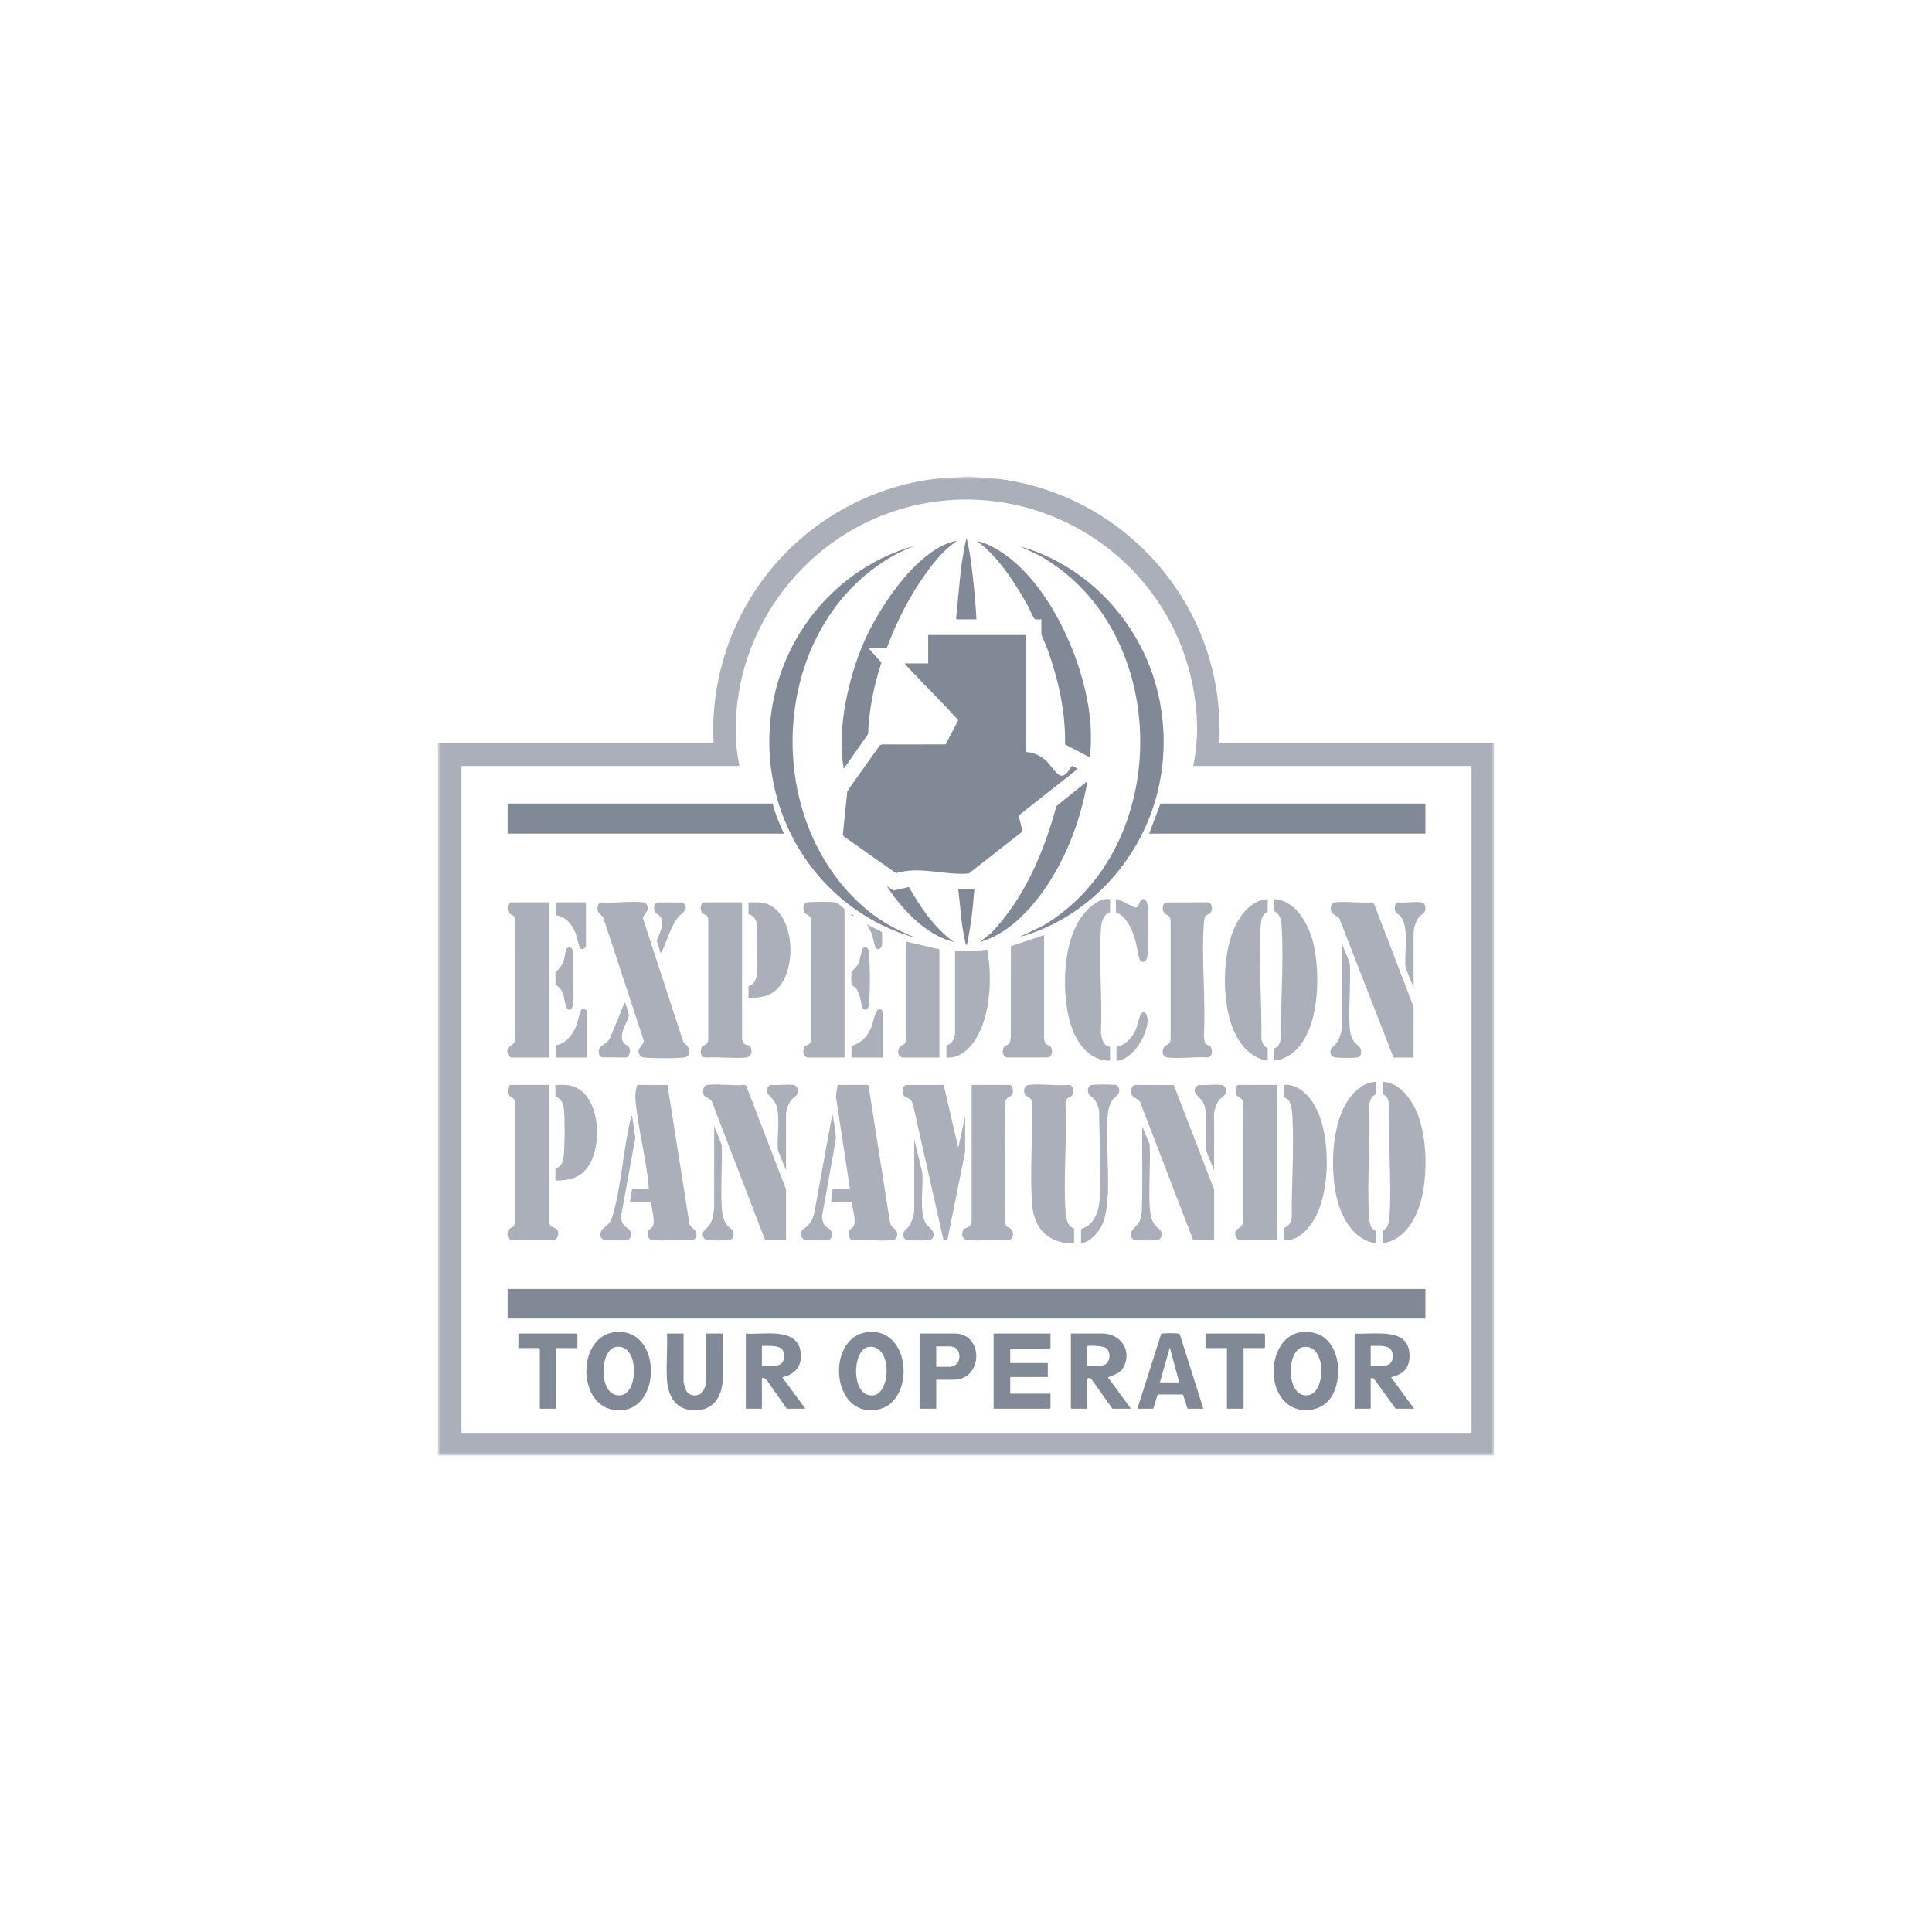
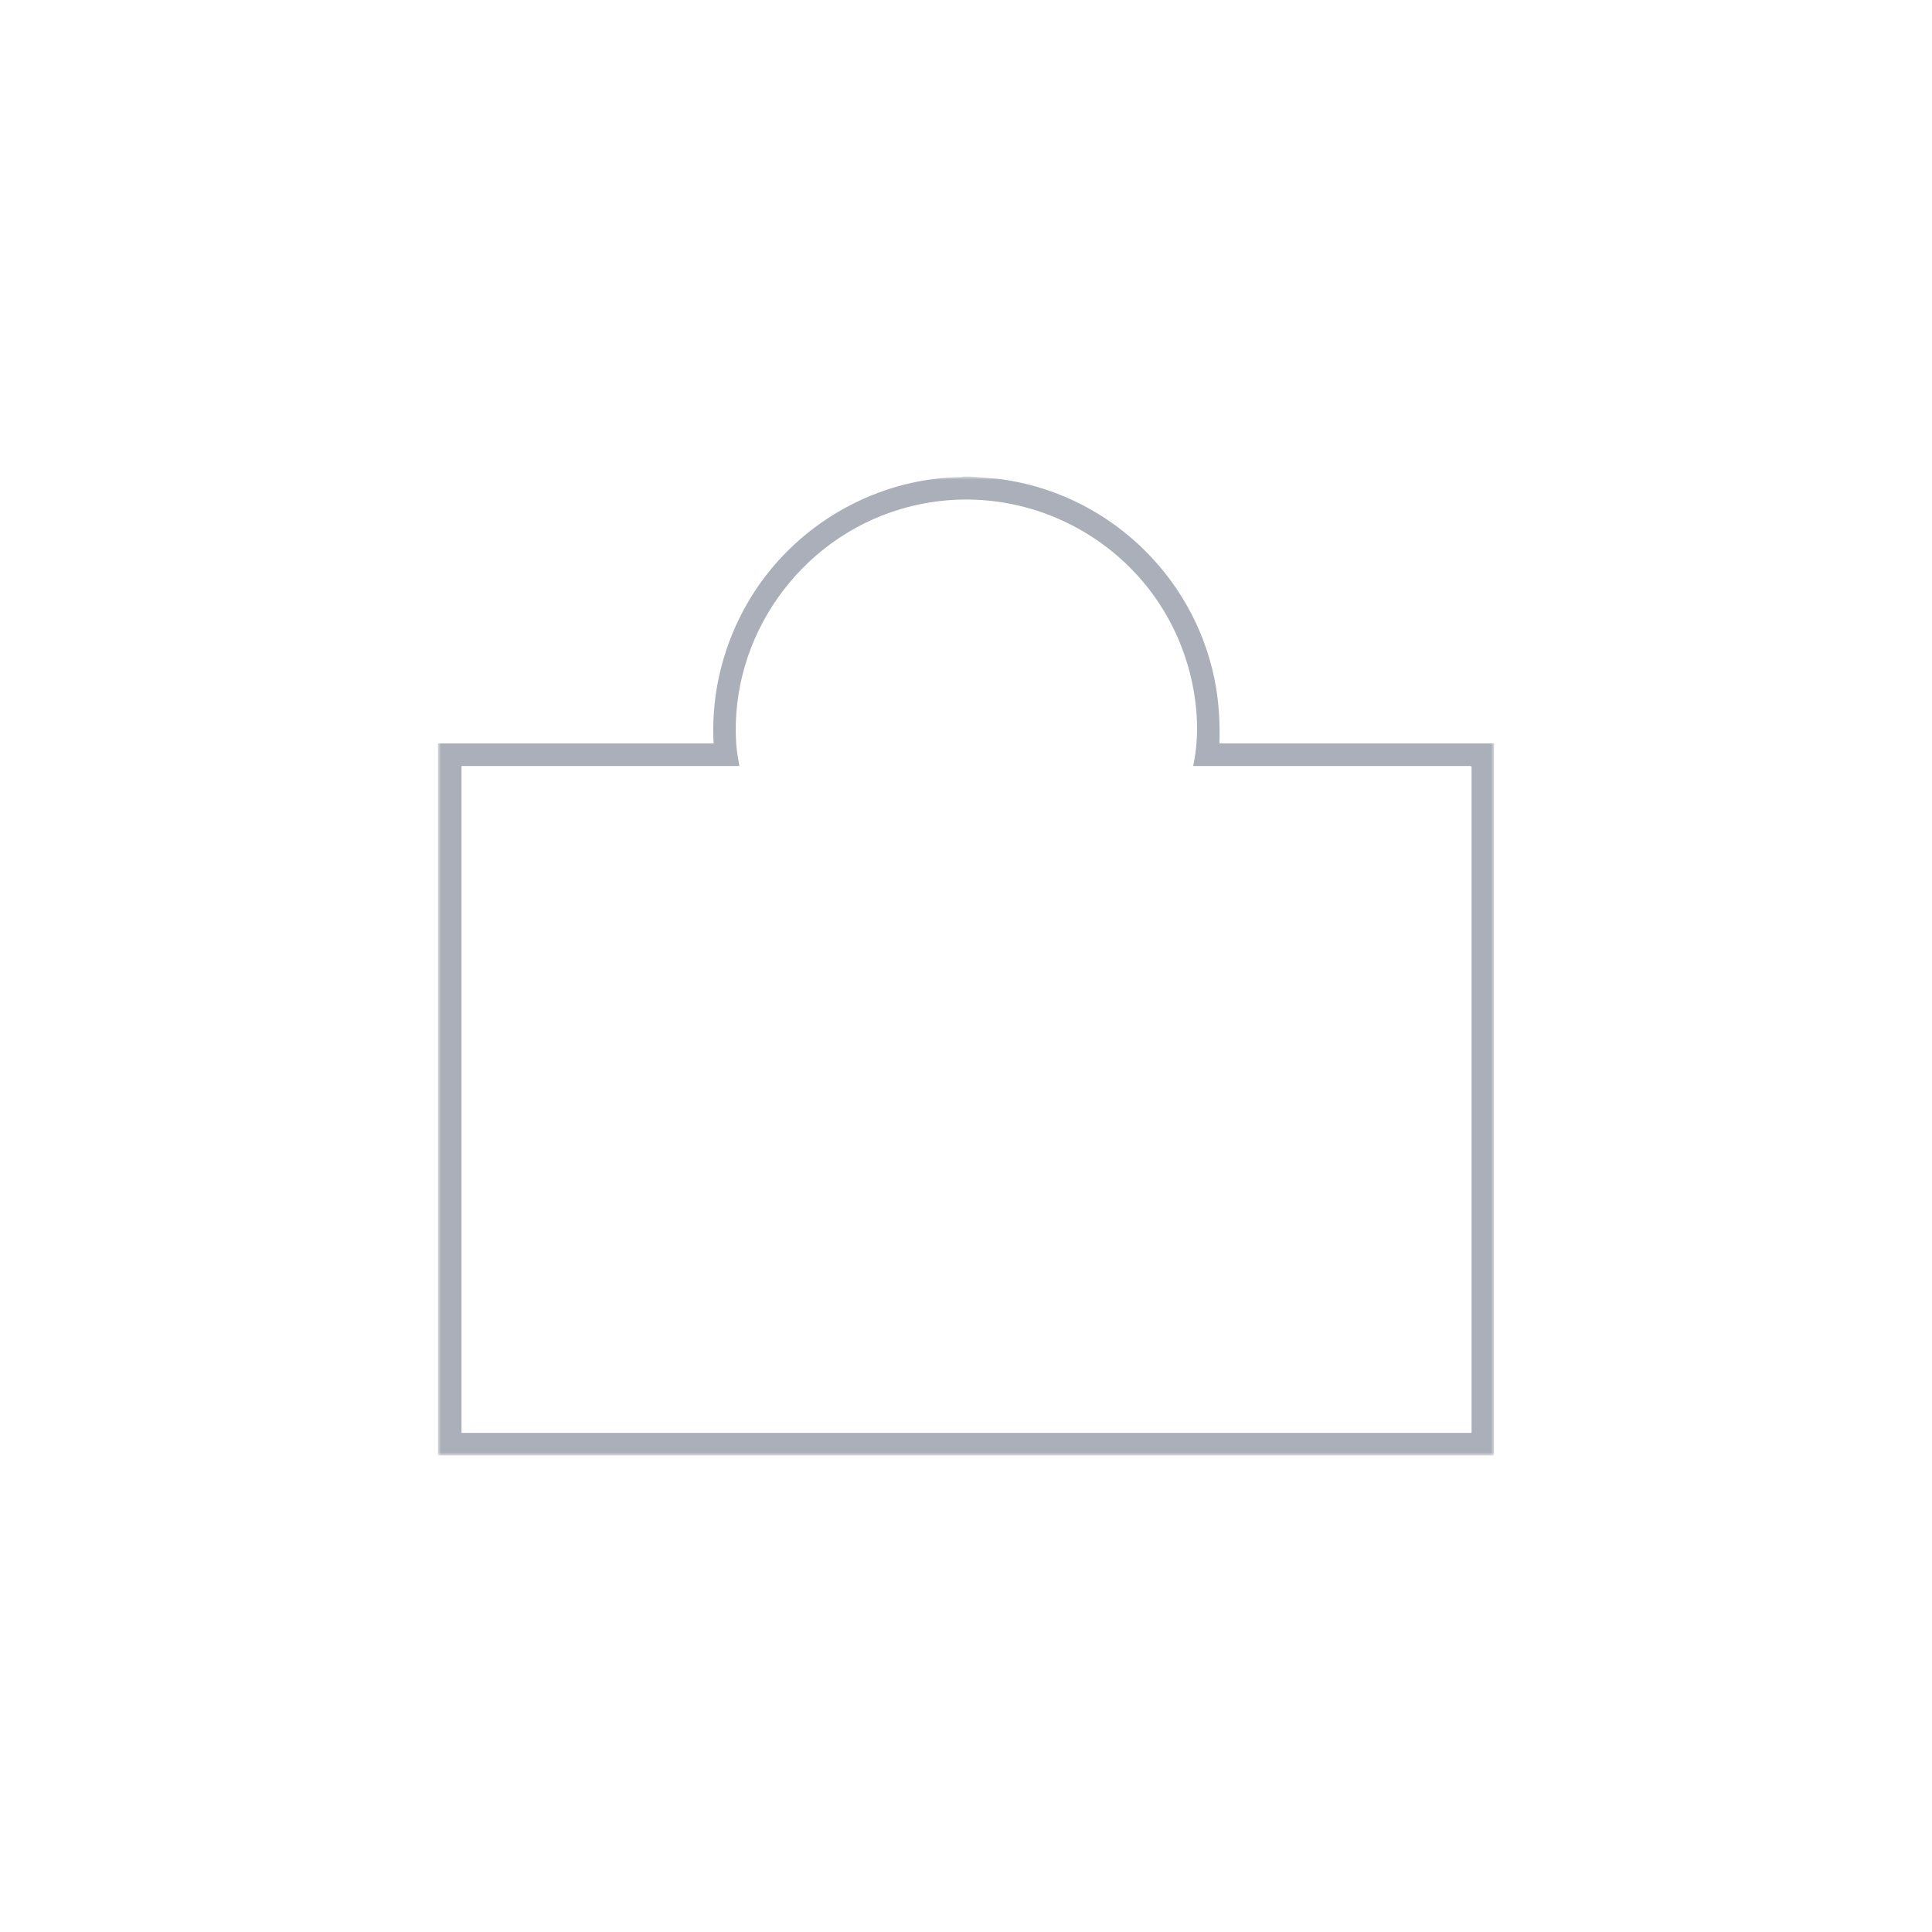
<svg xmlns="http://www.w3.org/2000/svg" xmlns:xlink="http://www.w3.org/1999/xlink" width="300px" height="300px" viewBox="0 0 300 300">
  <title>Logo_Expedicion Panamundo</title>
  <defs>
    <polygon id="path-1" points="0 0 164 0 164 152 0 152" />
-     <polygon id="path-3" points="0 152 164 152 164 0 0 0" />
  </defs>
  <g id="Logo_Expedicion-Panamundo" stroke="none" stroke-width="1" fill="none" fill-rule="evenodd">
    <g id="Group-76" transform="translate(68, 74)">
      <g id="Group-3" transform="translate(0, 0)">
        <mask id="mask-2" fill="white">
          <use xlink:href="#path-1" />
        </mask>
        <g id="Clip-2" />
        <path d="M117.274,44.941 C118.396,39.836 117.876,34.171 116.399,29.183 C110.815,10.325 90.867,-0.571 71.88,5.045 C56.156,9.695 45.299,24.893 46.311,41.397 C46.383,42.583 46.607,43.775 46.81,44.941 L3.665,44.941 L3.665,148.498 L160.502,148.498 L160.502,45.066 L160.377,44.941 L117.274,44.941 Z M82.625,-1.9748125e-14 L86.903,0.344 C103.522,2.362 117.183,14.959 120.565,31.35 C121.25,34.669 121.457,38.048 121.355,41.44 L164,41.439 L164,152 L0,152 L0,41.439 L42.812,41.44 C42.302,32.218 45.17,23.009 50.691,15.684 C57.867,6.163 69.327,0.197 81.34,0.087 L81.542,-1.9748125e-14 L82.625,-1.9748125e-14 Z" id="Fill-1" fill-opacity="0.4" fill="#2D3951" mask="url(#mask-2)" />
      </g>
      <mask id="mask-4" fill="white">
        <use xlink:href="#path-3" />
      </mask>
      <g id="Clip-5" />
      <polygon id="Fill-4" fill-opacity="0.6" fill="#2D3951" mask="url(#mask-4)" points="10.828 130.738 153.339 130.738 153.339 126.152 10.828 126.152" />
      <polygon id="Fill-6" fill-opacity="0.6" fill="#2D3951" mask="url(#mask-4)" points="153.339 50.778 153.339 55.447 110.444 55.447 112.193 50.778" />
      <path d="M51.974,50.778 C52.375,52.393 53.041,53.935 53.723,55.447 L10.828,55.447 L10.828,50.778 L51.974,50.778 Z" id="Fill-7" fill-opacity="0.6" fill="#2D3951" mask="url(#mask-4)" />
      <path d="M66.758,94.468 L66.869,94.607 L70.156,115.58 C70.396,116.615 70.434,116.329 71.05,116.936 C71.541,117.421 71.407,118.476 70.591,118.567 C68.676,118.781 66.38,118.4 64.422,118.569 C63.795,118.513 63.695,117.707 63.822,117.21 C63.906,116.88 64.361,116.724 64.538,116.426 C65.035,115.587 64.286,113.628 64.301,112.645 L61.052,112.645 L61.302,110.561 L63.967,110.561 L61.799,96.257 L62.052,94.468 L66.758,94.468 Z" id="Fill-8" fill-opacity="0.4" fill="#2D3951" mask="url(#mask-4)" />
      <path d="M119.212,88.109 C119.355,88.248 119.756,88.297 119.942,88.504 C120.365,88.975 120.28,90.097 119.544,90.196 C117.578,90.07 115.238,90.434 113.316,90.218 C112.373,90.113 112.328,88.886 112.985,88.382 C113.592,87.916 113.7,88.186 113.778,87.176 L113.778,69.077 C113.678,67.893 113.245,68.306 112.774,67.747 C112.41,67.315 112.46,66.277 113.085,66.137 L119.569,66.115 C120.217,66.2 120.314,67.127 120.057,67.614 C119.861,67.986 119.325,68.024 119.152,68.292 C119.036,68.472 118.953,69.088 118.936,69.326 C118.53,75.017 119.25,81.185 118.936,86.926 C119.023,87.242 118.982,87.885 119.212,88.109" id="Fill-9" fill-opacity="0.4" fill="#2D3951" mask="url(#mask-4)" />
      <path d="M47.226,66.12 L47.226,87.423 C47.226,87.457 47.475,88.001 47.52,88.046 C47.797,88.317 48.437,88.217 48.616,88.78 C48.856,89.531 48.59,90.143 47.771,90.219 C45.818,90.402 43.587,90.077 41.604,90.216 C40.827,90.185 40.653,89.389 40.904,88.766 C41.168,88.112 41.886,88.466 41.982,87.426 L41.981,68.744 C41.898,68.048 41.523,68.168 41.143,67.831 C40.81,67.536 40.719,67.035 40.85,66.615 C40.881,66.514 41.227,66.12 41.271,66.12 L47.226,66.12 Z" id="Fill-10" fill-opacity="0.4" fill="#2D3951" mask="url(#mask-4)" />
      <path d="M88.83,94.468 C89.256,94.565 89.336,95.29 89.268,95.658 C89.127,96.422 88.309,96.25 88.141,96.947 C87.972,103.308 87.97,109.725 88.142,116.086 C88.258,116.634 88.662,116.523 88.985,116.826 C89.488,117.299 89.415,118.494 88.582,118.567 C86.571,118.422 84.31,118.754 82.33,118.568 C81.519,118.492 81.262,117.909 81.496,117.143 C81.658,116.612 82.4,116.642 82.628,116.359 C82.676,116.299 82.875,115.737 82.875,115.688 L82.875,94.468 L88.83,94.468 Z" id="Fill-11" fill-opacity="0.4" fill="#2D3951" mask="url(#mask-4)" />
      <path d="M130.267,94.468 L130.267,118.565 L124.395,118.565 C124.28,118.565 123.933,118.208 123.891,118.069 C123.422,116.534 124.915,116.961 125.02,115.772 L125.023,97.342 C124.921,96.185 124.027,96.496 123.873,95.742 C123.804,95.402 123.842,94.468 124.312,94.468 L130.267,94.468 Z" id="Fill-12" fill-opacity="0.4" fill="#2D3951" mask="url(#mask-4)" />
      <path d="M17.241,66.12 L17.241,90.216 L11.369,90.216 C11.254,90.216 10.907,89.859 10.865,89.72 C10.396,88.185 11.889,88.612 11.994,87.423 L11.997,69.076 C11.908,67.856 11.646,68.339 11.082,67.825 C10.669,67.448 10.745,66.12 11.286,66.12 L17.241,66.12 Z" id="Fill-13" fill-opacity="0.4" fill="#2D3951" mask="url(#mask-4)" />
      <path d="M98.783,119.065 C95.018,119.184 92.59,116.906 92.287,113.186 C91.855,107.877 92.435,102.426 92.205,97.093 C92.108,96.278 91.454,96.47 91.169,95.962 C90.853,95.401 91.034,94.551 91.743,94.467 C93.666,94.239 96.023,94.642 97.994,94.467 C98.69,94.495 98.782,95.446 98.552,95.947 C98.272,96.558 97.568,96.175 97.451,97.346 C97.702,102.817 97.116,108.588 97.447,114.024 C97.513,115.1 97.656,116.341 98.783,116.772 L98.783,119.065 Z" id="Fill-14" fill-opacity="0.4" fill="#2D3951" mask="url(#mask-4)" />
      <path d="M63.135,90.216 L57.346,90.216 C57.299,90.216 56.951,89.991 56.897,89.915 C56.637,89.547 56.706,88.816 56.997,88.49 C57.155,88.314 57.637,88.208 57.758,88.044 C57.846,87.926 57.953,87.425 57.97,87.255 L57.974,69.16 C57.893,68.127 57.77,68.386 57.142,67.907 C56.572,67.472 56.577,66.245 57.351,66.124 C58.071,66.012 61.025,66.017 61.765,66.115 C62.103,66.16 62.805,66.936 63.135,67.162 L63.135,90.216 Z" id="Fill-15" fill-opacity="0.4" fill="#2D3951" mask="url(#mask-4)" />
      <path d="M146.675,119.065 L146.675,117.189 C146.675,117.151 147.14,116.842 147.258,116.689 C147.605,116.239 147.726,115.502 147.762,114.942 C148.125,109.332 147.483,103.331 147.757,97.68 C147.679,97.158 147.549,96.576 147.166,96.187 C147.04,96.058 146.675,95.915 146.675,95.886 L146.675,93.968 C148.718,94.081 150.225,95.54 151.241,97.194 C153.442,100.779 153.667,106.35 153.075,110.422 C152.551,114.028 150.731,118.47 146.675,119.065" id="Fill-16" fill-opacity="0.4" fill="#2D3951" mask="url(#mask-4)" />
      <path d="M145.676,93.968 L145.676,95.886 C145.676,95.923 145.25,96.098 145.072,96.323 C144.793,96.675 144.67,97.16 144.594,97.596 C144.871,103.302 144.223,109.361 144.589,115.025 C144.624,115.559 144.75,116.388 145.122,116.785 C145.206,116.875 145.676,117.139 145.676,117.189 L145.676,119.065 C142.388,118.626 140.499,115.435 139.703,112.496 C138.579,108.348 138.712,102.016 140.607,98.107 C141.575,96.11 143.298,94.08 145.676,93.968" id="Fill-17" fill-opacity="0.4" fill="#2D3951" mask="url(#mask-4)" />
      <path d="M129.851,65.619 C132.958,65.746 134.912,69.04 135.722,71.706 C137.25,76.734 137.142,88.173 131.143,90.384 C130.795,90.513 130.16,90.782 129.851,90.591 L129.851,88.84 C129.851,88.789 130.287,88.585 130.396,88.469 C130.692,88.158 130.86,87.498 130.924,87.08 C130.841,81.473 131.349,75.489 131.021,69.909 C130.982,69.249 130.881,68.42 130.436,67.91 C130.334,67.793 129.851,67.45 129.851,67.412 L129.851,65.619 Z" id="Fill-18" fill-opacity="0.4" fill="#2D3951" mask="url(#mask-4)" />
      <path d="M128.851,65.619 L128.851,67.495 C128.851,67.528 128.452,67.797 128.349,67.91 C127.894,68.413 127.806,69.083 127.764,69.743 C127.407,75.433 127.955,81.599 127.873,87.318 C127.983,87.788 128.091,88.225 128.476,88.549 C128.612,88.664 128.851,88.695 128.851,88.715 L128.851,90.716 C125.981,90.268 124.191,87.833 123.269,85.257 C121.697,80.861 121.798,73.633 123.977,69.453 C124.953,67.581 126.599,65.733 128.851,65.619" id="Fill-19" fill-opacity="0.4" fill="#2D3951" mask="url(#mask-4)" />
      <path d="M131.35,118.565 L131.35,116.647 C132.212,116.466 132.473,115.716 132.589,114.928 C132.538,109.836 132.974,104.417 132.682,99.347 C132.643,98.674 132.504,97.236 132.019,96.759 C131.823,96.565 131.559,96.509 131.35,96.344 L131.35,94.468 C133.525,94.25 135.254,96.054 136.224,97.802 C138.804,102.446 138.745,112.449 135.183,116.608 C134.177,117.783 132.996,118.702 131.35,118.565" id="Fill-20" fill-opacity="0.4" fill="#2D3951" mask="url(#mask-4)" />
      <path d="M94.119,71.206 L94.119,87.34 C94.119,87.412 94.309,88.002 94.364,88.072 C94.479,88.217 94.918,88.313 95.09,88.493 C95.533,88.958 95.461,90.058 94.724,90.197 L88.419,90.211 C87.638,90.108 87.526,89.05 87.953,88.528 C88.129,88.314 88.586,88.227 88.709,88.072 C88.833,87.917 88.934,87.385 88.953,87.171 L88.966,72.926 L94.119,71.206 Z" id="Fill-21" fill-opacity="0.4" fill="#2D3951" mask="url(#mask-4)" />
      <path d="M77.877,90.216 L72.088,90.216 C72.042,90.216 71.694,89.991 71.64,89.915 C71.352,89.509 71.443,88.917 71.752,88.546 C71.974,88.28 72.387,88.2 72.501,88.045 C72.53,88.006 72.713,87.456 72.713,87.423 L72.713,72.206 L77.877,73.415 L77.877,90.216 Z" id="Fill-22" fill-opacity="0.4" fill="#2D3951" mask="url(#mask-4)" />
      <path d="M80.293,73.624 C81.961,73.617 83.635,73.683 85.29,73.457 C85.385,74.274 85.555,75.097 85.622,75.917 C85.942,79.817 85.396,85.375 82.71,88.426 C81.726,89.543 80.523,90.336 78.96,90.216 L78.96,88.298 C79.567,88.197 79.908,87.795 80.108,87.238 C80.145,87.132 80.293,86.65 80.293,86.589 L80.293,73.624 Z" id="Fill-23" fill-opacity="0.4" fill="#2D3951" mask="url(#mask-4)" />
      <polygon id="Fill-24" fill-opacity="0.6" fill="#2D3951" mask="url(#mask-4)" points="95.118 133.073 95.118 135.283 94.993 135.408 88.871 135.408 88.871 137.659 94.702 137.659 94.702 139.827 88.871 139.827 88.871 142.411 95.118 142.411 95.118 144.621 94.993 144.746 86.289 144.746 86.289 133.073" />
      <path d="M100.782,138.159 L102.656,138.159 C102.827,138.159 103.441,137.968 103.618,137.871 C104.474,137.405 104.495,135.746 103.691,135.289 C103.212,135.016 101.629,134.921 101.069,134.986 C100.948,135.001 100.855,134.997 100.782,135.116 L100.782,138.159 Z M107.612,144.746 L104.738,144.746 L101.452,140.116 C101.284,139.933 100.939,139.925 100.782,140.118 L100.782,144.746 L98.408,144.746 L98.283,144.621 L98.283,133.073 L103.156,133.073 C105.971,133.073 107.809,135.634 106.491,138.246 C105.984,139.251 104.999,139.49 104.033,139.868 L107.612,144.746 Z" id="Fill-25" fill-opacity="0.6" fill="#2D3951" mask="url(#mask-4)" />
      <path d="M50.308,138.159 L52.182,138.159 C52.256,138.159 52.921,137.971 53.03,137.924 C53.723,137.624 53.81,136.79 53.716,136.124 C53.514,134.708 51.33,135.043 50.308,134.991 L50.308,138.159 Z M47.809,133.073 C50.476,133.299 55.657,132.061 56.295,135.793 C56.668,137.977 55.576,139.399 53.473,139.868 L57.054,144.746 L54.181,144.746 L51.055,140.288 C50.863,140.001 50.642,139.953 50.308,139.993 L50.308,144.746 L47.809,144.746 L47.809,133.073 Z" id="Fill-26" fill-opacity="0.6" fill="#2D3951" mask="url(#mask-4)" />
      <path d="M144.843,138.159 L146.717,138.159 C146.772,138.159 147.412,137.987 147.508,137.95 C148.566,137.537 148.548,135.532 147.443,135.181 C147.283,135.13 146.678,134.991 146.551,134.991 L144.843,134.991 L144.843,138.159 Z M142.344,133.073 C144.491,133.252 148.61,132.465 150.172,134.284 C151.06,135.319 151.11,137.489 150.291,138.569 C149.721,139.321 148.876,139.607 148.008,139.868 L151.59,144.746 L148.716,144.746 L145.284,140.011 L144.843,139.993 L144.843,144.621 L144.718,144.746 L142.344,144.746 L142.344,133.073 Z" id="Fill-27" fill-opacity="0.6" fill="#2D3951" mask="url(#mask-4)" />
      <path d="M66.777,135.177 C64.272,135.637 64.092,143.154 67.667,142.654 C70.421,142.268 70.528,134.488 66.777,135.177 M66.782,132.847 C73.585,132.156 74.137,143.754 68.303,144.876 C60.986,146.283 60.159,133.52 66.782,132.847" id="Fill-28" fill-opacity="0.6" fill="#2D3951" mask="url(#mask-4)" />
      <path d="M27.547,135.176 C25.038,135.687 24.889,143.135 28.437,142.654 C31.233,142.275 31.263,134.42 27.547,135.176 M27.552,132.847 C35.128,132.077 34.852,146.3 27.132,144.892 C21.585,143.879 21.666,133.445 27.552,132.847" id="Fill-29" fill-opacity="0.6" fill="#2D3951" mask="url(#mask-4)" />
      <path d="M134.327,135.177 C131.702,135.622 131.648,143.129 135.133,142.654 C137.948,142.27 138.03,134.55 134.327,135.177 M138.067,143.716 C136.474,145.275 133.621,145.399 131.894,143.993 C127.772,140.639 129.842,131.219 136.263,133.032 C140.361,134.189 140.798,141.045 138.067,143.716" id="Fill-30" fill-opacity="0.6" fill="#2D3951" mask="url(#mask-4)" />
      <path d="M48.225,80.961 L48.225,79.168 C49.253,78.724 49.487,77.983 49.562,76.921 C49.728,74.551 49.438,71.98 49.549,69.589 C49.433,68.837 49.013,68.134 48.225,67.954 L48.225,66.12 L49.683,66.12 C55.735,66.12 56.36,78.064 51.53,80.392 C50.548,80.865 49.301,80.96 48.225,80.961" id="Fill-31" fill-opacity="0.4" fill="#2D3951" mask="url(#mask-4)" />
      <path d="M17.241,94.468 L17.241,115.855 C17.241,115.924 17.452,116.329 17.53,116.4 C17.809,116.655 18.464,116.635 18.62,117.143 C18.774,117.645 18.643,118.378 18.076,118.525 L11.534,118.567 C10.798,118.505 10.659,117.598 10.93,117.042 C11.207,116.474 11.897,116.828 11.997,115.692 L11.997,97.342 C11.893,96.118 11.002,96.497 10.847,95.742 C10.781,95.419 10.863,94.468 11.286,94.468 L17.241,94.468 Z" id="Fill-32" fill-opacity="0.4" fill="#2D3951" mask="url(#mask-4)" />
      <path d="M18.241,109.31 L18.241,107.392 C19.35,107.273 19.521,105.922 19.577,105.02 C19.694,103.148 19.735,100.03 19.563,98.19 C19.477,97.272 19.11,96.616 18.241,96.261 L18.241,94.468 L19.615,94.468 C25.433,94.468 26.042,104.842 22.616,107.978 C21.403,109.087 19.839,109.356 18.241,109.31" id="Fill-33" fill-opacity="0.4" fill="#2D3951" mask="url(#mask-4)" />
      <path d="M38.147,133.073 L38.147,140.535 C38.147,140.856 38.487,141.887 38.693,142.157 C39.212,142.833 40.444,142.856 41.023,142.247 C41.299,141.958 41.646,140.996 41.646,140.619 L41.646,133.073 L44.228,133.073 C44.113,135.436 44.38,137.942 44.231,140.289 C44.064,142.922 42.803,144.983 39.934,144.999 C36.981,145.016 35.728,142.895 35.562,140.205 C35.418,137.882 35.676,135.411 35.565,133.073 L38.147,133.073 Z" id="Fill-34" fill-opacity="0.6" fill="#2D3951" mask="url(#mask-4)" />
      <path d="M77.377,138.242 L79.585,138.242 C79.622,138.242 80.193,138.048 80.268,138.009 C81.214,137.518 81.212,135.687 80.243,135.249 C80.162,135.212 79.717,135.074 79.668,135.074 L77.377,135.074 L77.377,138.242 Z M77.377,140.244 L77.377,144.746 L74.92,144.746 L74.795,144.621 L74.795,133.073 L80.251,133.073 C84.789,133.073 84.688,140.244 80.084,140.244 L77.377,140.244 Z" id="Fill-35" fill-opacity="0.6" fill="#2D3951" mask="url(#mask-4)" />
      <path d="M115.108,140.66 L113.651,135.24 L112.11,140.66 L115.108,140.66 Z M118.856,144.746 L116.399,144.746 L115.695,142.533 L111.772,142.532 L111.069,144.746 L108.611,144.746 L112.283,133.204 C112.344,133.077 112.444,133.082 112.563,133.068 C113.06,133.011 114.41,133.009 114.905,133.068 C115.208,133.104 115.177,133.2 115.278,133.445 L118.856,144.746 Z" id="Fill-36" fill-opacity="0.6" fill="#2D3951" mask="url(#mask-4)" />
      <polygon id="Fill-37" fill-opacity="0.6" fill="#2D3951" mask="url(#mask-4)" points="125.103 135.324 125.103 144.621 124.978 144.746 122.521 144.746 122.521 135.324 119.189 135.324 119.189 133.073 128.31 133.073 128.435 133.198 128.435 135.199 128.31 135.324" />
      <polygon id="Fill-38" fill-opacity="0.6" fill="#2D3951" mask="url(#mask-4)" points="21.656 133.073 21.656 135.324 18.324 135.324 18.324 144.746 15.825 144.746 15.825 135.449 15.7 135.324 12.494 135.324 12.494 133.073" />
-       <path d="M99.866,116.856 C102.075,116.107 102.668,113.986 102.785,111.856 C103.028,107.426 102.68,102.877 102.676,98.451 C102.536,97.919 102.362,97.29 102.031,96.845 C101.808,96.544 101.129,96.071 101.012,95.781 C100.822,95.312 100.907,94.565 101.495,94.473 C102.153,94.37 104.468,94.386 105.156,94.467 C105.497,94.507 105.691,94.695 105.76,95.029 C105.961,96.011 105.251,96.141 104.78,96.761 C104.393,97.272 104.088,98.21 104.032,98.847 C103.679,102.817 104.199,107.378 104.034,111.44 C104.027,111.617 103.958,111.774 103.948,111.937 C103.857,113.517 103.766,114.918 103.047,116.371 C102.531,117.413 101.232,118.836 100.038,119.032 C99.932,119.05 99.932,119.009 99.866,118.94 L99.866,116.856 Z" id="Fill-39" fill-opacity="0.4" fill="#2D3951" mask="url(#mask-4)" />
      <path d="M61.22,99.138 C61.348,99.137 61.337,99.432 61.358,99.541 C61.564,100.611 61.744,101.763 61.8,102.847 L59.63,114.938 C59.694,115.351 59.752,115.819 59.983,116.175 C60.246,116.58 60.92,116.79 61.073,117.169 C61.263,117.643 61.198,118.465 60.589,118.56 C60.124,118.633 57.446,118.641 57.03,118.547 C56.547,118.438 56.315,117.83 56.407,117.376 C56.514,116.846 56.949,116.766 57.261,116.479 C57.954,115.839 58.188,115.304 58.43,114.397 L61.22,99.138 Z" id="Fill-40" fill-opacity="0.4" fill="#2D3951" mask="url(#mask-4)" />
      <path d="M32.733,110.561 C32.74,110.411 32.736,110.263 32.723,110.113 C32.31,105.682 30.994,100.984 30.662,96.584 C30.608,95.867 30.745,95.146 30.952,94.464 L35.644,94.473 L39.019,115.817 C39.1,116.841 40.278,116.752 40.139,117.848 C40.094,118.208 39.88,118.492 39.517,118.56 C37.534,118.432 35.307,118.747 33.354,118.569 C32.715,118.511 32.482,117.98 32.586,117.376 C32.675,116.858 33.076,116.819 33.304,116.51 C33.834,115.796 33.153,113.67 33.134,112.786 L33.025,112.645 L29.818,112.645 L30.151,110.561 L32.733,110.561 Z" id="Fill-41" fill-opacity="0.4" fill="#2D3951" mask="url(#mask-4)" />
      <path d="M30.151,99.221 L30.652,102.678 L28.482,114.601 C28.454,115.29 28.484,115.845 28.983,116.358 C29.211,116.592 29.648,116.787 29.807,117.033 C30.137,117.542 30.056,118.45 29.355,118.56 C28.855,118.639 26.354,118.641 25.881,118.546 C25.083,118.385 25.041,117.345 25.61,116.812 C26.599,115.886 26.805,115.963 27.212,114.497 C28.525,109.775 28.806,104.313 29.981,99.509 L30.151,99.221 Z" id="Fill-42" fill-opacity="0.4" fill="#2D3951" mask="url(#mask-4)" />
      <path d="M109.362,100.889 L110.522,103.687 C110.676,106.889 110.333,110.254 110.528,113.436 C110.591,114.46 110.77,115.617 111.483,116.399 C111.687,116.622 112.035,116.779 112.193,117.022 C112.524,117.531 112.425,118.451 111.73,118.56 C111.184,118.647 108.875,118.644 108.325,118.56 C107.469,118.427 107.41,117.483 107.912,116.906 C108.784,115.902 109.068,115.852 109.277,114.353 C109.467,109.876 109.309,105.374 109.362,100.889" id="Fill-43" fill-opacity="0.4" fill="#2D3951" mask="url(#mask-4)" />
      <path d="M78.54,94.472 L80.793,104.223 L81.875,99.346 L81.865,104.839 L79.115,118.554 L78.595,118.554 L78.476,118.424 L73.772,97.535 C73.646,97.241 73.591,96.936 73.342,96.715 C73.064,96.468 72.639,96.458 72.391,96.166 C71.996,95.701 72.037,94.587 72.76,94.473 L78.54,94.472 Z" id="Fill-44" fill-opacity="0.4" fill="#2D3951" mask="url(#mask-4)" />
      <path d="M73.962,102.89 L75.203,108.026 C75.429,110.169 74.703,114.111 75.698,115.869 C76.113,116.604 76.998,116.855 76.968,117.774 C76.956,118.151 76.72,118.499 76.331,118.56 C75.722,118.657 73.647,118.638 73.005,118.565 C72.582,118.517 72.347,118.391 72.295,117.942 C72.188,117.014 72.693,117.015 73.129,116.439 C73.533,115.907 73.962,114.595 73.962,113.937 L73.962,102.89 Z" id="Fill-45" fill-opacity="0.4" fill="#2D3951" mask="url(#mask-4)" />
      <path d="M54.056,118.565 L50.808,118.565 L42.602,97.222 C42.481,96.567 41.545,96.457 41.322,96.084 C41.006,95.556 41.154,94.549 41.852,94.467 C43.626,94.258 45.789,94.63 47.605,94.464 L47.852,94.55 L54.056,110.686 L54.056,118.565 Z" id="Fill-46" fill-opacity="0.4" fill="#2D3951" mask="url(#mask-4)" />
      <path d="M42.896,100.889 L44.063,103.763 C44.186,106.895 43.892,110.158 44.058,113.274 C44.117,114.399 44.274,115.581 45.061,116.438 C45.249,116.643 45.596,116.799 45.765,117.068 C46.073,117.56 45.921,118.456 45.264,118.56 C44.718,118.646 42.408,118.644 41.859,118.56 C41.283,118.471 41.065,117.989 41.15,117.445 C41.212,117.045 41.806,116.678 42.06,116.353 C42.703,115.53 42.768,114.603 42.894,113.603 L42.896,100.889 Z" id="Fill-47" fill-opacity="0.4" fill="#2D3951" mask="url(#mask-4)" />
      <path d="M54.056,107.726 L52.812,104.677 C52.536,102.632 53.398,98.618 52.209,96.943 C51.67,96.183 50.229,95.458 51.601,94.47 C52.734,94.564 54.076,94.338 55.182,94.467 C55.843,94.543 56.027,95.304 55.811,95.85 C55.672,96.203 55.187,96.425 54.93,96.719 C54.496,97.214 54.056,98.364 54.056,99.013 L54.056,107.726 Z" id="Fill-48" fill-opacity="0.4" fill="#2D3951" mask="url(#mask-4)" />
      <path d="M117.274,118.565 L109.209,97.581 C109.013,96.695 108.451,96.675 107.948,96.258 C107.416,95.817 107.521,94.524 108.318,94.467 L114.262,94.483 L120.522,110.686 L120.522,118.565 L117.274,118.565 Z" id="Fill-49" fill-opacity="0.4" fill="#2D3951" mask="url(#mask-4)" />
      <path d="M120.522,107.726 L119.28,104.675 C118.995,102.611 119.846,98.592 118.675,96.943 C118.136,96.183 116.695,95.458 118.067,94.47 C119.2,94.564 120.542,94.338 121.648,94.467 C122.033,94.511 122.295,94.807 122.35,95.183 C122.495,96.184 121.629,96.3 121.172,96.995 C120.884,97.433 120.522,98.504 120.522,99.013 L120.522,107.726 Z" id="Fill-50" fill-opacity="0.4" fill="#2D3951" mask="url(#mask-4)" />
      <path d="M151.506,90.216 L148.383,90.216 L140.11,68.982 C139.992,68.225 139.009,68.15 138.773,67.656 C138.513,67.112 138.6,66.201 139.303,66.118 C141.076,65.909 143.24,66.281 145.056,66.115 L145.302,66.203 L151.506,82.337 L151.506,90.216 Z" id="Fill-51" fill-opacity="0.4" fill="#2D3951" mask="url(#mask-4)" />
      <path d="M140.345,72.456 L141.597,75.581 C141.78,78.893 141.346,82.479 141.592,85.759 C141.637,86.366 141.869,87.209 142.225,87.71 C142.65,88.308 143.371,88.481 143.349,89.342 C143.338,89.807 143.209,90.142 142.714,90.211 C142.054,90.303 140.148,90.292 139.471,90.216 C139.017,90.166 138.672,89.985 138.601,89.502 C138.483,88.698 139.102,88.528 139.51,88.005 C139.935,87.46 140.345,86.27 140.345,85.589 L140.345,72.456 Z" id="Fill-52" fill-opacity="0.4" fill="#2D3951" mask="url(#mask-4)" />
      <path d="M151.506,79.377 L150.264,76.243 C149.974,74.036 150.946,69.868 149.386,68.201 C149.199,68.002 148.881,67.874 148.72,67.616 C148.475,67.223 148.502,66.226 149.051,66.122 C150.191,66.231 151.617,65.969 152.718,66.115 C153.32,66.195 153.455,67.013 153.262,67.502 C153.122,67.854 152.638,68.076 152.38,68.37 C151.908,68.909 151.506,70.124 151.506,70.83 L151.506,79.377 Z" id="Fill-53" fill-opacity="0.4" fill="#2D3951" mask="url(#mask-4)" />
      <path d="M69.132,90.216 L64.217,90.216 L64.217,88.423 C65.259,88.048 65.963,87.65 66.619,86.742 C67.565,85.431 67.492,84.475 68.047,83.168 C68.4,82.336 69.132,82.755 69.132,83.337 L69.132,90.216 Z" id="Fill-54" fill-opacity="0.4" fill="#2D3951" mask="url(#mask-4)" />
      <path d="M23.155,90.216 L18.324,90.216 L18.324,88.298 C19.825,88.097 20.899,86.695 21.446,85.379 C21.644,84.902 22.074,82.975 22.279,82.795 C22.578,82.532 23.155,82.784 23.155,83.171 L23.155,90.216 Z" id="Fill-55" fill-opacity="0.4" fill="#2D3951" mask="url(#mask-4)" />
      <path d="M22.988,66.12 L22.988,72.915 C22.988,73.192 22.384,73.564 22.092,73.27 C21.959,73.137 21.55,71.345 21.386,70.934 C20.822,69.52 19.898,68.38 18.324,68.121 L18.324,66.12 L22.988,66.12 Z" id="Fill-56" fill-opacity="0.4" fill="#2D3951" mask="url(#mask-4)" />
      <path d="M28.986,81.712 C29.097,81.721 29.122,81.83 29.157,81.915 C29.249,82.136 29.667,83.499 29.651,83.663 C29.596,84.206 28.868,85.445 28.695,86.131 C28.538,86.754 28.429,87.484 28.901,88.008 C29.099,88.228 29.53,88.342 29.687,88.639 C29.949,89.133 29.815,90.111 29.188,90.211 L25.483,90.179 C24.856,89.899 24.795,88.995 25.279,88.549 C25.786,88.083 26.491,87.834 26.781,87.051 L28.986,81.712 Z" id="Fill-57" fill-opacity="0.4" fill="#2D3951" mask="url(#mask-4)" />
      <path d="M25.382,66.139 C27.418,66.279 29.874,65.885 31.861,66.118 C32.271,66.166 32.491,66.45 32.549,66.85 C32.675,67.728 31.839,67.973 31.848,68.649 L38.109,87.795 C38.716,88.394 39.179,88.688 38.963,89.657 C38.87,90.069 38.475,90.185 38.109,90.219 C36.639,90.356 33.575,90.357 32.105,90.219 C31.765,90.187 31.521,90.139 31.33,89.828 C30.692,88.788 31.953,88.383 31.969,87.592 L25.69,68.543 C25.557,68.187 24.956,67.86 24.858,67.542 C24.712,67.067 24.748,66.186 25.382,66.139" id="Fill-58" fill-opacity="0.4" fill="#2D3951" mask="url(#mask-4)" />
      <path d="M34.567,73.957 L33.985,72.086 C34.349,71.009 35.384,69.304 34.47,68.259 C34.236,67.992 33.902,67.945 33.716,67.595 C33.465,67.12 33.48,66.225 34.113,66.125 L38.005,66.137 C39.16,67.088 37.992,67.688 37.398,68.33 C36.166,69.66 35.616,72.158 34.749,73.765 C34.707,73.843 34.668,73.949 34.567,73.957" id="Fill-59" fill-opacity="0.4" fill="#2D3951" mask="url(#mask-4)" />
      <path d="M66.105,73.137 C66.888,72.863 66.932,73.798 66.969,74.329 C67.109,76.332 67.109,79.5 66.965,81.502 C66.93,81.988 66.921,82.705 66.342,82.789 C65.739,82.791 65.709,81.482 65.592,81.044 C65.444,80.49 65.225,79.738 64.803,79.332 C64.57,79.108 64.256,79.112 64.212,78.757 C64.18,78.494 64.175,77.136 64.234,76.934 C64.288,76.754 65.077,76.099 65.29,75.656 C65.526,75.164 65.776,73.252 66.105,73.137" id="Fill-60" fill-opacity="0.4" fill="#2D3951" mask="url(#mask-4)" />
      <path d="M18.258,78.943 L18.256,76.933 C18.979,76.373 19.379,75.759 19.616,74.875 C19.727,74.459 19.767,73.274 20.216,73.14 C20.797,72.967 20.976,73.524 20.992,73.996 C20.824,76.533 21.206,79.334 20.992,81.839 C20.945,82.4 20.576,83.267 20.033,82.543 C19.707,82.108 19.639,80.693 19.313,80.013 C19.093,79.554 18.726,79.153 18.258,78.943" id="Fill-61" fill-opacity="0.4" fill="#2D3951" mask="url(#mask-4)" />
      <path d="M66.633,69.539 L68.924,70.704 C68.997,70.824 68.992,72.496 68.957,72.741 C68.881,73.285 68.295,73.646 67.974,73.156 C67.776,72.852 67.557,71.526 67.363,71.017 C67.165,70.498 66.869,70.036 66.633,69.539" id="Fill-62" fill-opacity="0.4" fill="#2D3951" mask="url(#mask-4)" />
      <path d="M104.364,65.619 L104.364,67.662 C103.247,68.064 103.01,69.258 102.944,70.326 C102.618,75.567 103.195,81.145 102.949,86.421 C103.09,87.267 103.317,88.482 104.364,88.549 L104.364,90.591 C104.364,90.82 103.38,90.615 103.21,90.579 C99.972,89.876 98.378,86.27 97.808,83.313 C96.803,78.101 97.218,69.264 102.254,66.134 C102.89,65.739 103.611,65.552 104.364,65.619" id="Fill-63" fill-opacity="0.4" fill="#2D3951" mask="url(#mask-4)" />
      <path d="M105.28,65.619 C105.481,65.389 107.909,66.916 108.32,66.916 C108.971,66.917 108.865,65.851 109.279,65.663 C109.937,65.364 110.155,66.162 110.197,66.659 C110.367,68.644 110.336,72.079 110.198,74.086 C110.165,74.561 110.093,75.365 109.486,75.377 C109.079,75.386 108.985,75.051 108.884,74.726 C108.624,73.894 108.55,72.929 108.3,72.059 C107.828,70.409 106.99,68.329 105.28,67.662 L105.28,65.619 Z" id="Fill-64" fill-opacity="0.4" fill="#2D3951" mask="url(#mask-4)" />
      <path d="M105.363,90.716 L105.363,88.549 C106.79,88.29 107.858,87.088 108.402,85.796 C108.632,85.248 108.944,83.536 109.314,83.29 C109.989,82.84 110.214,84.044 110.198,84.508 C110.116,86.805 107.923,90.561 105.363,90.716" id="Fill-65" fill-opacity="0.4" fill="#2D3951" mask="url(#mask-4)" />
      <polygon id="Fill-66" fill="#2B2B2A" mask="url(#mask-4)" points="64.55 68.203 64.218 68.119 64.218 67.954" />
-       <path d="M91.287,24.597 L91.287,42.773 C92.558,42.814 93.736,43.431 94.622,44.312 C95.11,44.797 96.06,46.288 96.678,46.426 C97.531,46.617 98.009,45.493 98.421,44.948 C98.584,44.898 99.353,45.342 99.283,45.44 L90.321,52.525 C90.253,52.58 90.225,52.63 90.224,52.718 C90.218,53.214 90.876,54.849 90.662,55.197 L82.437,61.637 C78.642,61.956 74.901,60.459 71.127,61.582 L63.007,55.867 L62.88,55.576 L63.571,48.838 L68.625,41.725 L68.919,41.602 L78.822,41.593 L80.76,37.937 L80.753,37.775 C78.509,35.304 76.136,32.941 73.836,30.518 C73.507,30.17 72.936,29.613 72.671,29.267 C72.607,29.183 72.51,29.161 72.546,29.016 L76.128,29.016 L76.128,24.597 L91.287,24.597 Z" id="Fill-67" fill-opacity="0.6" fill="#2D3951" mask="url(#mask-4)" />
      <path d="M73.962,10.757 L71.515,11.85 C51.857,22.18 49.665,52.036 65.799,66.579 C68.118,68.67 70.826,70.25 73.711,71.417 C73.771,71.441 73.97,71.451 73.836,71.54 C67.165,69.62 61.319,65.375 57.32,59.726 C49.638,48.876 49.485,34.126 56.953,23.119 C60.978,17.186 67.037,12.701 73.962,10.757" id="Fill-68" fill-opacity="0.6" fill="#2D3951" mask="url(#mask-4)" />
      <path d="M90.205,71.538 L94.008,69.719 C114.27,57.651 114.053,23.915 93.454,12.297 L90.414,10.838 C101.211,13.909 109.526,23.162 111.917,34.086 C112.919,38.661 112.953,43.288 112.001,47.876 C109.686,59.021 101.24,68.519 90.205,71.538" id="Fill-69" fill-opacity="0.6" fill="#2D3951" mask="url(#mask-4)" />
      <path d="M93.702,22.179 C93.383,22.135 92.848,22.295 92.615,22.058 C92.382,21.821 91.931,20.679 91.718,20.288 C90.639,18.318 89.425,16.309 88.073,14.515 C86.832,12.869 85.404,11.22 83.707,10.047 C84.413,10.122 85.231,10.472 85.877,10.794 C94.78,15.234 100.923,29.548 101.364,39.064 C101.433,40.538 101.399,42.149 101.241,43.607 L97.38,41.594 C97.473,36.436 96.329,31.471 94.598,26.66 C94.478,26.329 93.702,24.599 93.702,24.472 L93.702,22.179 Z" id="Fill-70" fill-opacity="0.6" fill="#2D3951" mask="url(#mask-4)" />
      <path d="M66.799,26.598 L68.866,28.874 C67.706,32.462 66.933,36.192 66.796,39.977 L63.092,45.275 C62.89,45.309 62.992,45.18 62.972,45.064 C61.957,39.266 63.728,31.382 66.011,26.017 C68.304,20.627 74.17,11.515 80.205,10.042 C80.289,10.022 80.478,9.933 80.459,10.088 C78.638,11.318 77.133,13.161 75.845,14.934 C73.293,18.449 71.215,22.522 69.715,26.598 L66.799,26.598 Z" id="Fill-71" fill-opacity="0.6" fill="#2D3951" mask="url(#mask-4)" />
      <path d="M84.124,72.289 L85.957,70.832 C91.097,65.434 94.098,58.285 96.046,51.164 L100.865,47.276 C99.752,53.672 97.284,60.115 93.319,65.277 C90.973,68.332 87.915,71.219 84.124,72.289" id="Fill-72" fill-opacity="0.6" fill="#2D3951" mask="url(#mask-4)" />
      <path d="M83.624,22.179 L80.584,22.179 C80.548,22.179 80.444,22.048 80.463,21.979 C80.925,17.817 81.097,13.577 82.083,9.504 C82.566,11.397 82.802,13.368 83.031,15.31 C83.299,17.59 83.492,19.889 83.624,22.179" id="Fill-73" fill-opacity="0.6" fill="#2D3951" mask="url(#mask-4)" />
      <path d="M80.126,72.289 C76.244,71.29 73.262,68.325 70.848,65.277 L69.715,63.618 L70.752,64.277 L73.129,63.738 C74.964,66.945 77.103,70.098 80.126,72.289" id="Fill-74" fill-opacity="0.6" fill="#2D3951" mask="url(#mask-4)" />
      <path d="M83.291,64.118 C83.092,67.028 82.729,69.94 82.124,72.79 C81.916,72.666 81.887,72.271 81.833,72.04 C81.235,69.488 81.137,66.717 80.792,64.118 L83.291,64.118 Z" id="Fill-75" fill-opacity="0.6" fill="#2D3951" mask="url(#mask-4)" />
    </g>
  </g>
</svg>